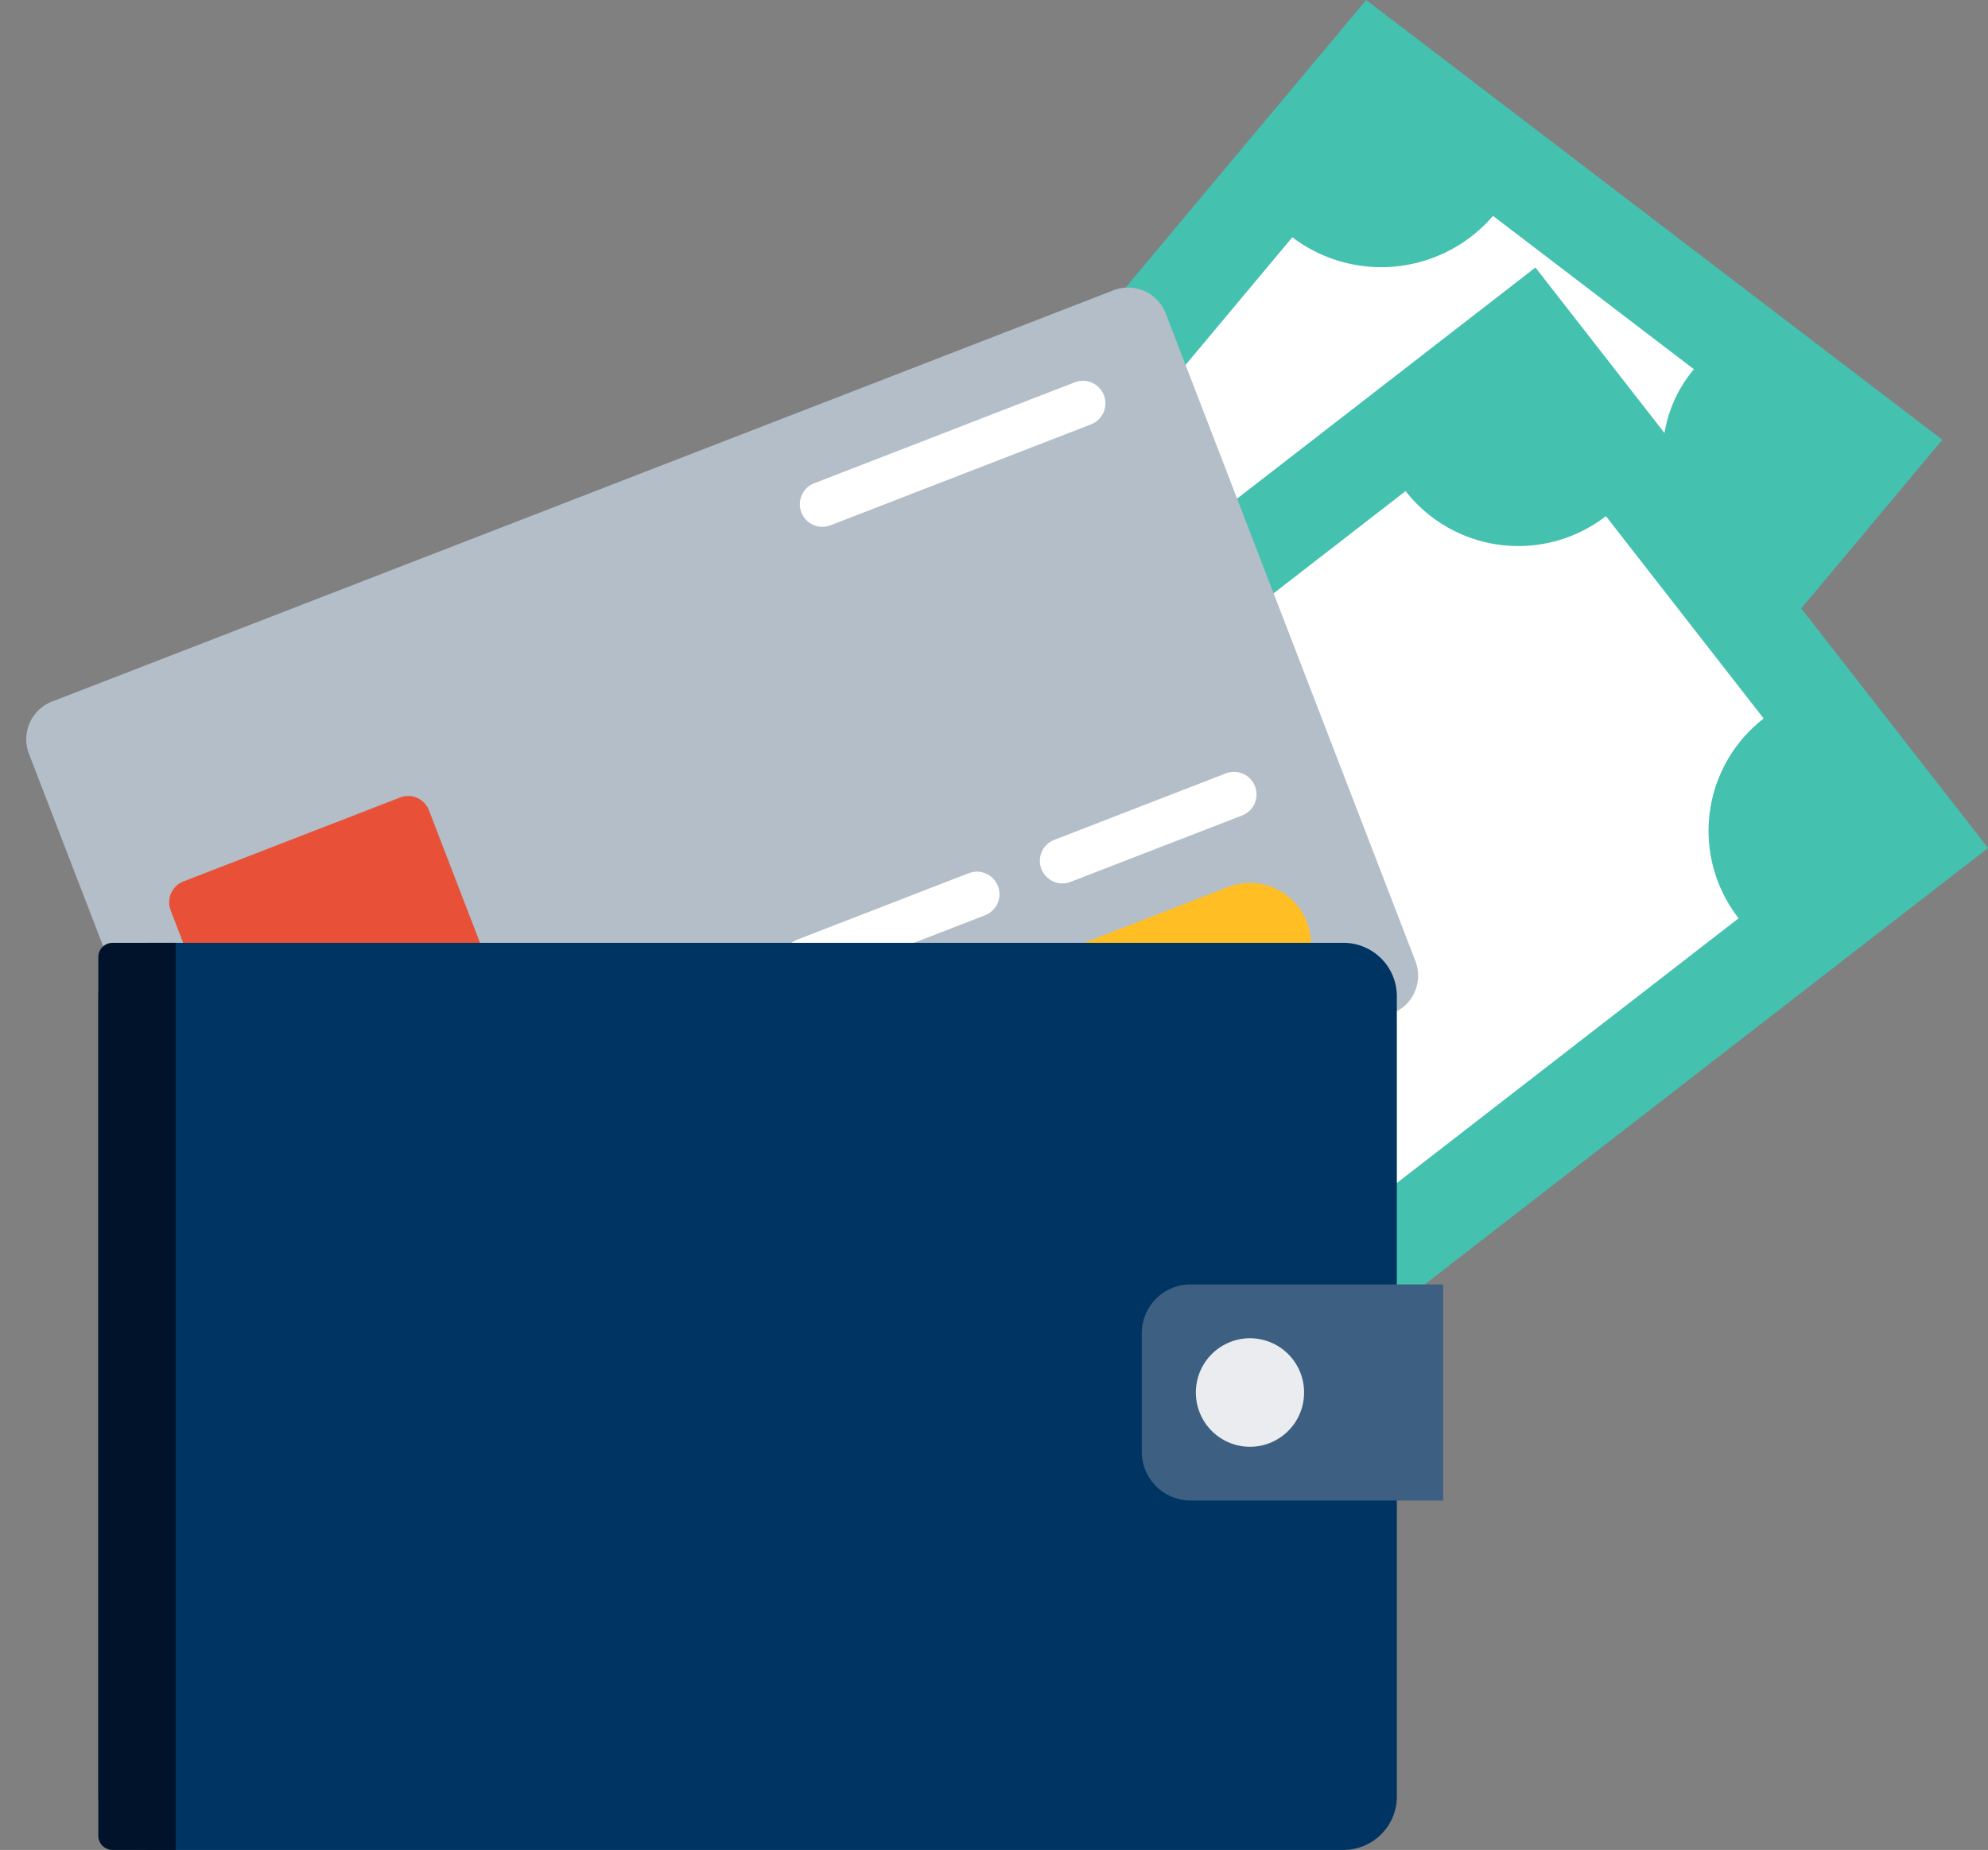
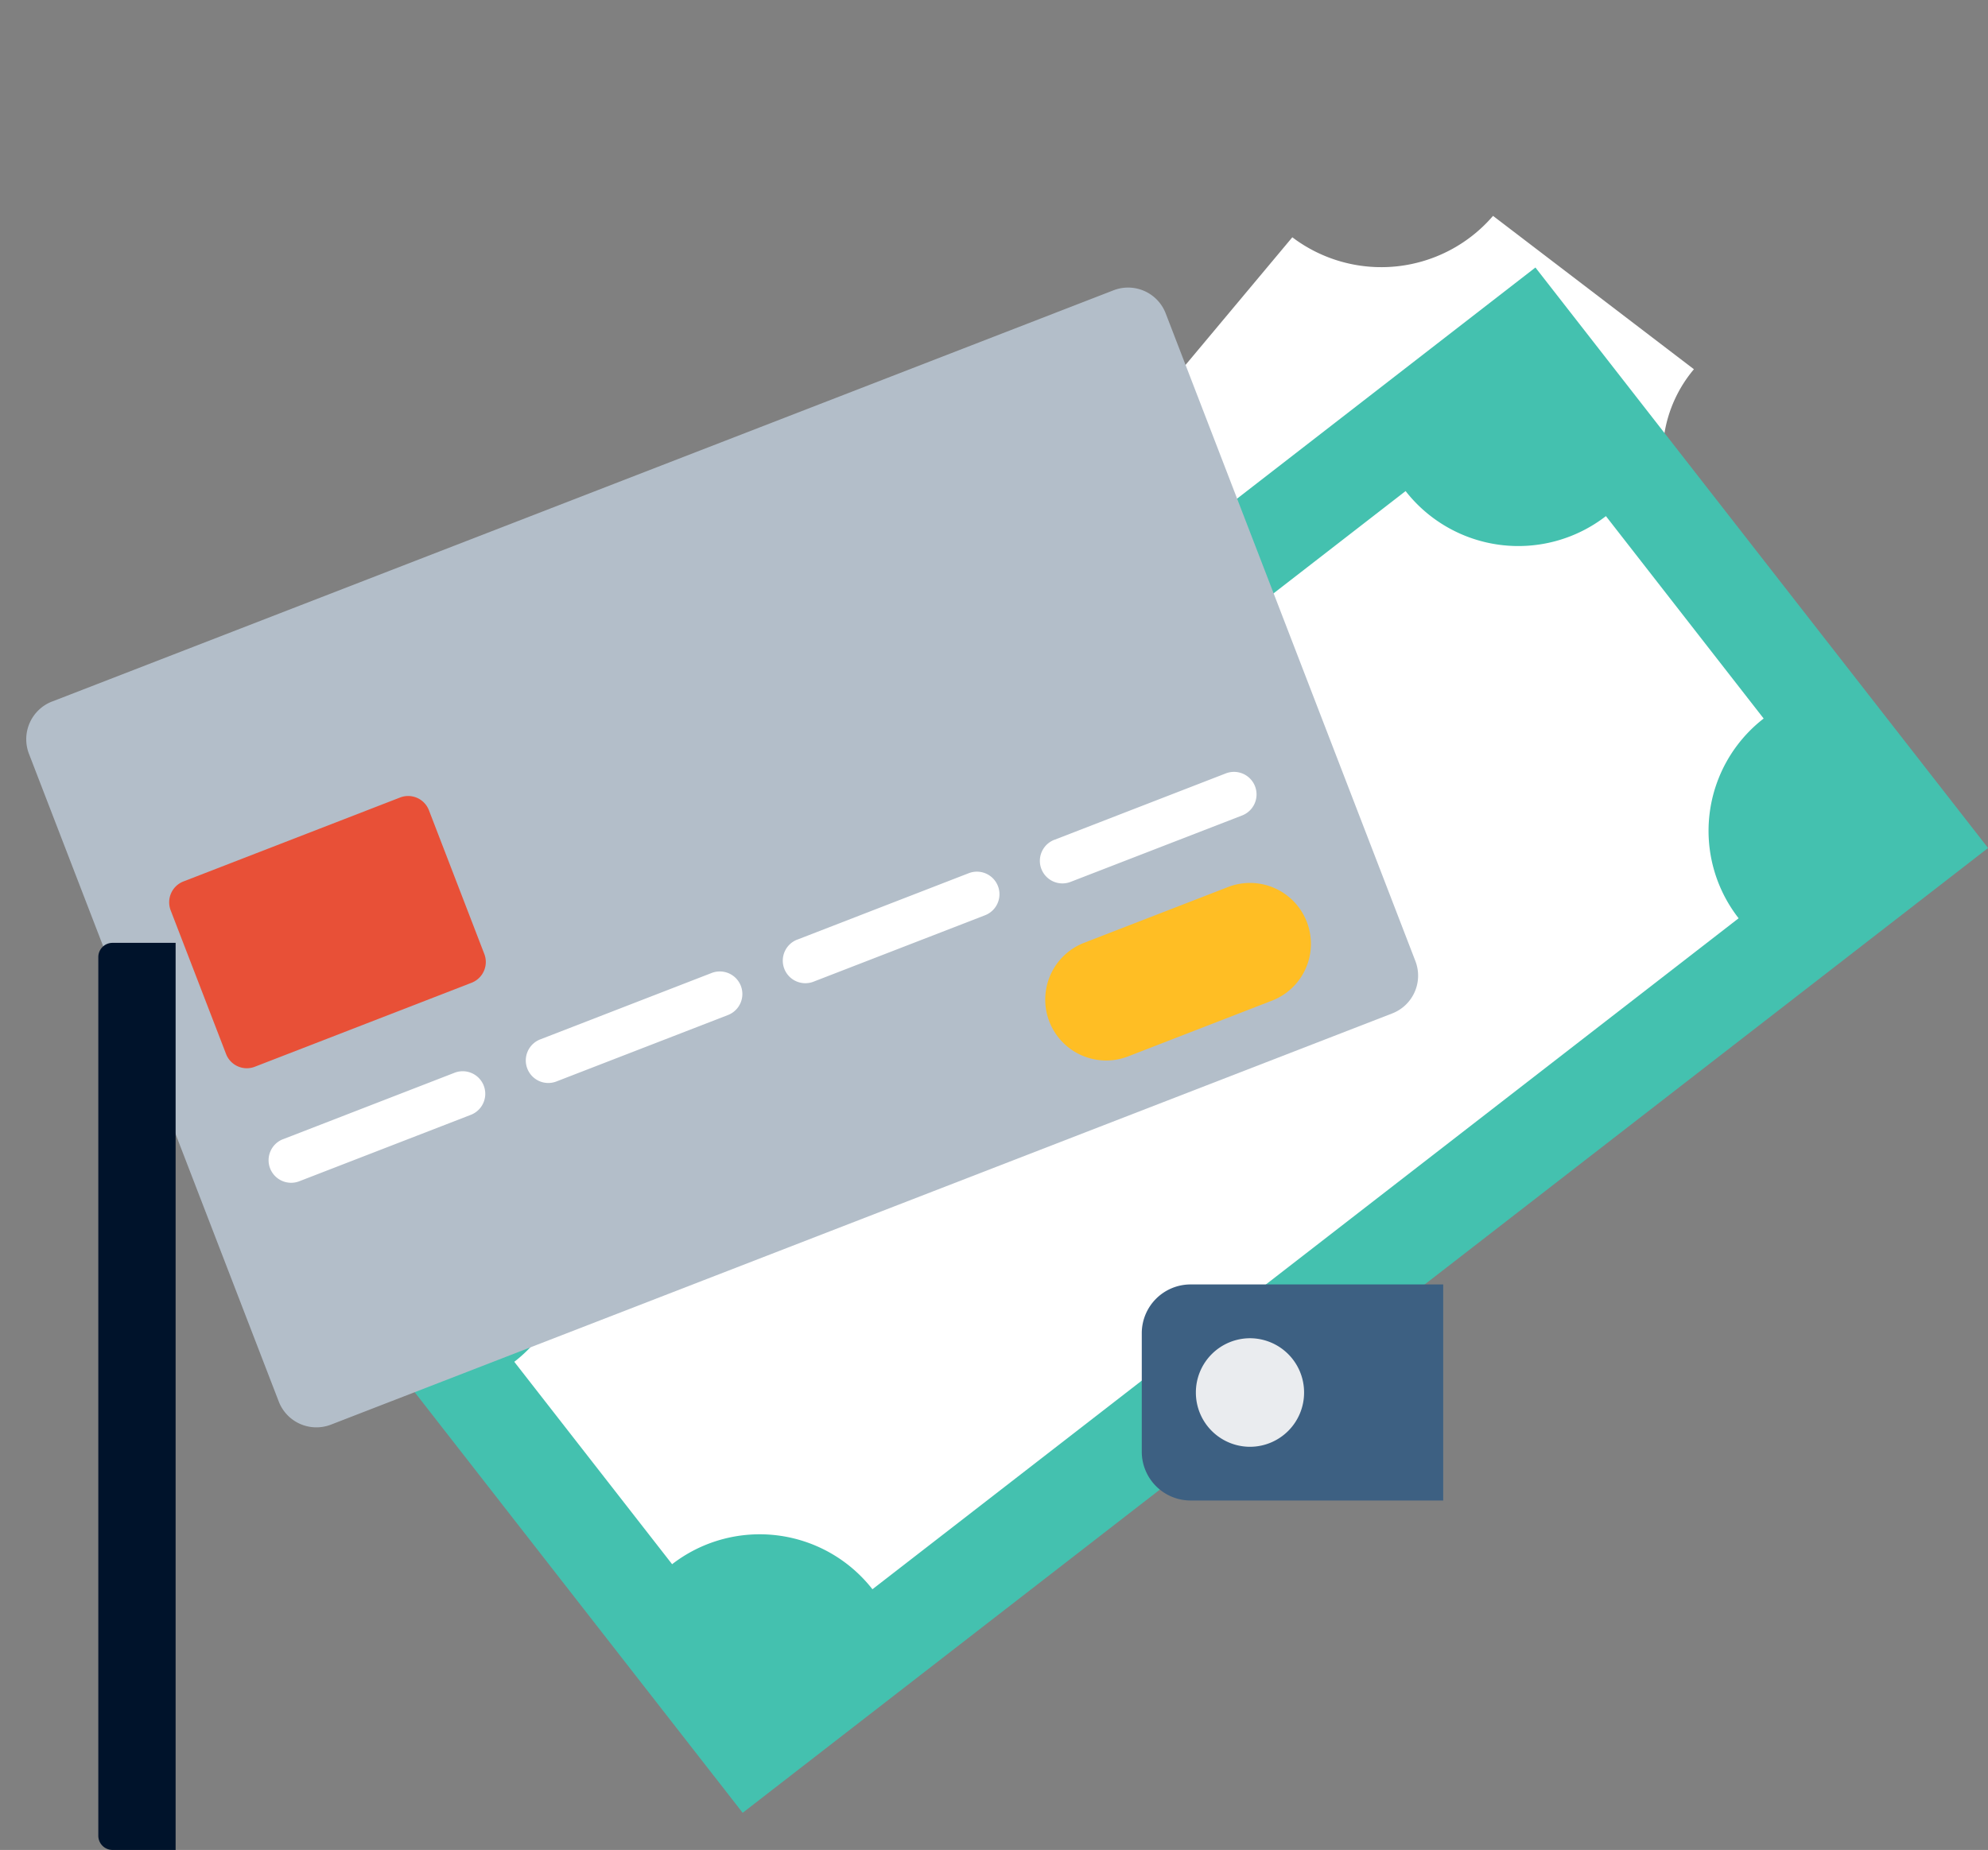
<svg xmlns="http://www.w3.org/2000/svg" width="130" height="121" viewBox="0 0 130 121">
  <rect x="0" y="0" width="130" height="121" fill="#808080" stroke="none" />
  <defs>
    <style>.a{fill:#44c1af;}.b{fill:#fff;}.c{fill:#45c2b1;}.d{fill:#b3bec9;}.e{fill:#e85037;}.f{fill:#ffbe24;}.g{fill:#003462;}.h{fill:#00132b;}.i{fill:#3d6082;}.j{fill:#eaecef;}</style>
  </defs>
  <g transform="translate(2.082 124.303)">
    <g transform="translate(22.866 -124.303)">
-       <path class="a" d="M1.014,0l-64.39,76.983L-25.7,105.75,38.691,28.766Z" transform="translate(63.376)" />
      <g transform="translate(14.78 14.12)">
        <g transform="translate(0 0)">
          <path class="b" d="M.023-2.26,13.161,7.77a9.639,9.639,0,0,1,13.126-1.4L71.068-47.168A8.657,8.657,0,0,1,69.6-59.708L56.464-69.739a9.636,9.636,0,0,1-13.125,1.4L-1.441-14.8A8.654,8.654,0,0,1,.023-2.26" transform="translate(1.441 69.739)" />
        </g>
        <g transform="translate(20.837 24.025)">
          <path class="c" d="M.091-.879a14.288,14.288,0,0,1-2.419-20.7,15.907,15.907,0,0,1,21.667-2.312,14.29,14.29,0,0,1,2.42,20.7A15.908,15.908,0,0,1,.091-.879" transform="translate(5.701 27.114)" />
        </g>
        <g transform="translate(29.121 32.309)">
          <path class="b" d="M.183-.13A3.43,3.43,0,0,0-2.127-.4,12.521,12.521,0,0,0-5.194,1.078L-8.109-1.159c.037-.039.075-.073.113-.107A1.5,1.5,0,0,1-6.674-1.7,3.236,3.236,0,0,1-5.7-1.27c.066.039.129.075.2.119l.122-.145,1.495-1.777a3.99,3.99,0,0,0-3.726-.763A4.9,4.9,0,0,0-9.785-2.444l-1.033-.792-.6.709,1.017.78c-.033.046-.059.087-.089.132a6.3,6.3,0,0,0-.672,1.149A3.293,3.293,0,0,0-11.4.662a3.877,3.877,0,0,0,.017.6A3.5,3.5,0,0,0-10.9,2.658,4.266,4.266,0,0,0-9.8,3.873a3.812,3.812,0,0,0,2.327.841,5.224,5.224,0,0,0,2.85-1.055l.681-.451L-.671,5.715a2.076,2.076,0,0,1-1.605.608,4.915,4.915,0,0,1-1.533-.707L-5.468,7.589A4.371,4.371,0,0,0-1.436,8.662,6.715,6.715,0,0,0,1.029,7.017L2.551,8.186l.6-.709L1.609,6.3a5.361,5.361,0,0,0,1.019-2.44A3.66,3.66,0,0,0,.964.354,4.507,4.507,0,0,0,.183-.13M-6.567,1.191-6,1.623a3.592,3.592,0,0,1-1.046.5A1.624,1.624,0,0,1-8.455,1.8a1.772,1.772,0,0,1-.59-.728A1.341,1.341,0,0,1-9.127.778,1.6,1.6,0,0,1-8.69-.438ZM.326,3.945A2.3,2.3,0,0,1-.1,4.987l-2.993-2.3a4.249,4.249,0,0,1,1.183-.508,1.727,1.727,0,0,1,1.4.372A1.718,1.718,0,0,1,.326,3.945" transform="translate(11.414 4.022)" />
        </g>
      </g>
    </g>
    <g transform="translate(16.883 -106.805)">
      <path class="a" d="M0,.607,29.6,38.574l81.44-63.105L81.44-62.5Z" transform="translate(0 62.499)" />
      <g transform="translate(14.665 14.622)">
        <path class="b" d="M0,.548,10.321,13.787a9.359,9.359,0,0,1,13.1,1.638L80.063-28.463A9.292,9.292,0,0,1,81.7-41.527L71.385-54.766a9.357,9.357,0,0,1-13.1-1.638L1.644-12.516A9.29,9.29,0,0,1,0,.548" transform="translate(0 56.404)" />
      </g>
      <g transform="translate(40.101 35.165)">
-         <path class="c" d="M.051.239A15.339,15.339,0,0,1,2.763-21.329a15.446,15.446,0,0,1,21.633,2.7A15.34,15.34,0,0,1,21.684,2.944,15.447,15.447,0,0,1,.051.239" transform="translate(3.194 24.564)" />
-       </g>
+         </g>
      <g transform="translate(48.871 43.27)">
        <path class="b" d="M.183.055A3.3,3.3,0,0,0-2-.757,12.319,12.319,0,0,0-5.34.028L-7.628-2.921c.046-.03.091-.056.137-.082A1.454,1.454,0,0,1-6.1-3.134a3.167,3.167,0,0,1,.846.661c.055.056.108.107.165.168l.154-.119,1.887-1.455A3.858,3.858,0,0,0-6.484-5.522a4.9,4.9,0,0,0-2.459.906L-9.754-5.66l-.753.581.8,1.029-.12.112a6.7,6.7,0,0,0-.934,1.01,3.562,3.562,0,0,0-.507,1.089,4.2,4.2,0,0,0-.131.615A3.78,3.78,0,0,0-11.277.3a4.4,4.4,0,0,0,.778,1.49,3.719,3.719,0,0,0,2.056,1.4,5.093,5.093,0,0,0,3.029-.406l.773-.3,2.563,3.3a2.025,2.025,0,0,1-1.71.243A4.79,4.79,0,0,1-5.1,4.954L-7.2,6.571A4.235,4.235,0,0,0-3.542,8.6,6.711,6.711,0,0,0-.743,7.5L.452,9.045,1.2,8.464,0,6.908A5.751,5.751,0,0,0,1.586,4.669,3.88,3.88,0,0,0,.824.729,4.5,4.5,0,0,0,.183.055M-6.7-.176l.441.568A3.5,3.5,0,0,1-7.4.652,1.568,1.568,0,0,1-8.688,0a1.833,1.833,0,0,1-.4-.875,1.43,1.43,0,0,1-.007-.316,1.719,1.719,0,0,1,.722-1.132Zm6.028,4.4a2.455,2.455,0,0,1-.666.959L-3.689,2.156a4.122,4.122,0,0,1,1.274-.239,1.668,1.668,0,0,1,1.269.7,1.808,1.808,0,0,1,.471,1.6" transform="translate(11.429 5.66)" />
      </g>
    </g>
    <g transform="matrix(0.998, -0.07, 0.07, 0.998, -2.082, -100.327)">
      <g transform="translate(0 0)">
        <path class="d" d="M1.857,22.087,72.962.116a2.634,2.634,0,0,1,3.287,1.745l13.32,43.389a2.648,2.648,0,0,1-1.738,3.3l-71.1,21.971a2.637,2.637,0,0,1-3.29-1.748L.116,25.385a2.646,2.646,0,0,1,1.74-3.3" />
      </g>
      <g transform="translate(51.526 5.876)">
-         <path class="b" d="M1.038,5.456,18.482.066a1.469,1.469,0,0,1,1.837.975h0a1.475,1.475,0,0,1-.972,1.843L1.9,8.274a1.474,1.474,0,0,1-.866-2.819" transform="translate(0 0)" />
-       </g>
+         </g>
      <g transform="translate(65.545 32.072)">
        <path class="b" d="M1.038,3.615,12.524.066a1.474,1.474,0,0,1,.866,2.819L1.9,6.433a1.474,1.474,0,0,1-.866-2.819" transform="translate(0 0)" />
      </g>
      <g transform="translate(48.326 37.405)">
        <path class="b" d="M1.038,3.615,12.524.066a1.474,1.474,0,0,1,.866,2.819L1.9,6.433a1.474,1.474,0,0,1-.866-2.819" transform="translate(0 0)" />
      </g>
      <g transform="translate(31.106 42.737)">
        <path class="b" d="M1.038,3.615,12.524.066a1.474,1.474,0,0,1,.866,2.819L1.9,6.433A1.469,1.469,0,0,1,.065,5.458h0a1.475,1.475,0,0,1,.972-1.843" transform="translate(0 0)" />
      </g>
      <g transform="translate(13.886 48.069)">
        <path class="b" d="M1.038,3.615,12.524.066a1.474,1.474,0,0,1,.866,2.819L1.9,6.433a1.474,1.474,0,0,1-.866-2.819" transform="translate(0 0)" />
      </g>
      <g transform="translate(8.576 29.869)">
        <path class="e" d="M1.022,4.552,15.547.064a1.455,1.455,0,0,1,1.814.964l2.954,9.627a1.458,1.458,0,0,1-.958,1.819L4.832,16.962A1.452,1.452,0,0,1,3.02,16L.064,6.373a1.462,1.462,0,0,1,.958-1.821" transform="translate(0 0)" />
      </g>
      <g transform="translate(65.223 39.371)">
        <path class="f" d="M2.8,3.177l9.708-3a3.982,3.982,0,0,1,2.337,7.613l-9.708,3A3.982,3.982,0,0,1,2.8,3.177" transform="translate(0 0)" />
      </g>
    </g>
    <g transform="translate(4.347 -62.633)">
-       <path class="g" d="M1.282.938h-77.94a3.492,3.492,0,0,1-3.486-3.5V-54.894a3.492,3.492,0,0,1,3.486-3.5H1.282a3.493,3.493,0,0,1,3.487,3.5V-2.56A3.493,3.493,0,0,1,1.282.938" transform="translate(80.145 58.392)" />
      <path class="h" d="M.08.938H-4.048a.929.929,0,0,1-.927-.93v-57.47a.929.929,0,0,1,.927-.93H.08Z" transform="translate(4.975 58.392)" />
      <path class="i" d="M.31.223H-16.215a3.193,3.193,0,0,1-3.187-3.2v-7.732a3.193,3.193,0,0,1,3.187-3.2H.31Z" transform="translate(87.636 36.251)" />
      <path class="j" d="M.111.056a3.544,3.544,0,0,1-3.538,3.55A3.545,3.545,0,0,1-6.965.056a3.545,3.545,0,0,1,3.539-3.55A3.544,3.544,0,0,1,.111.056" transform="translate(78.737 29.355)" />
    </g>
  </g>
</svg>